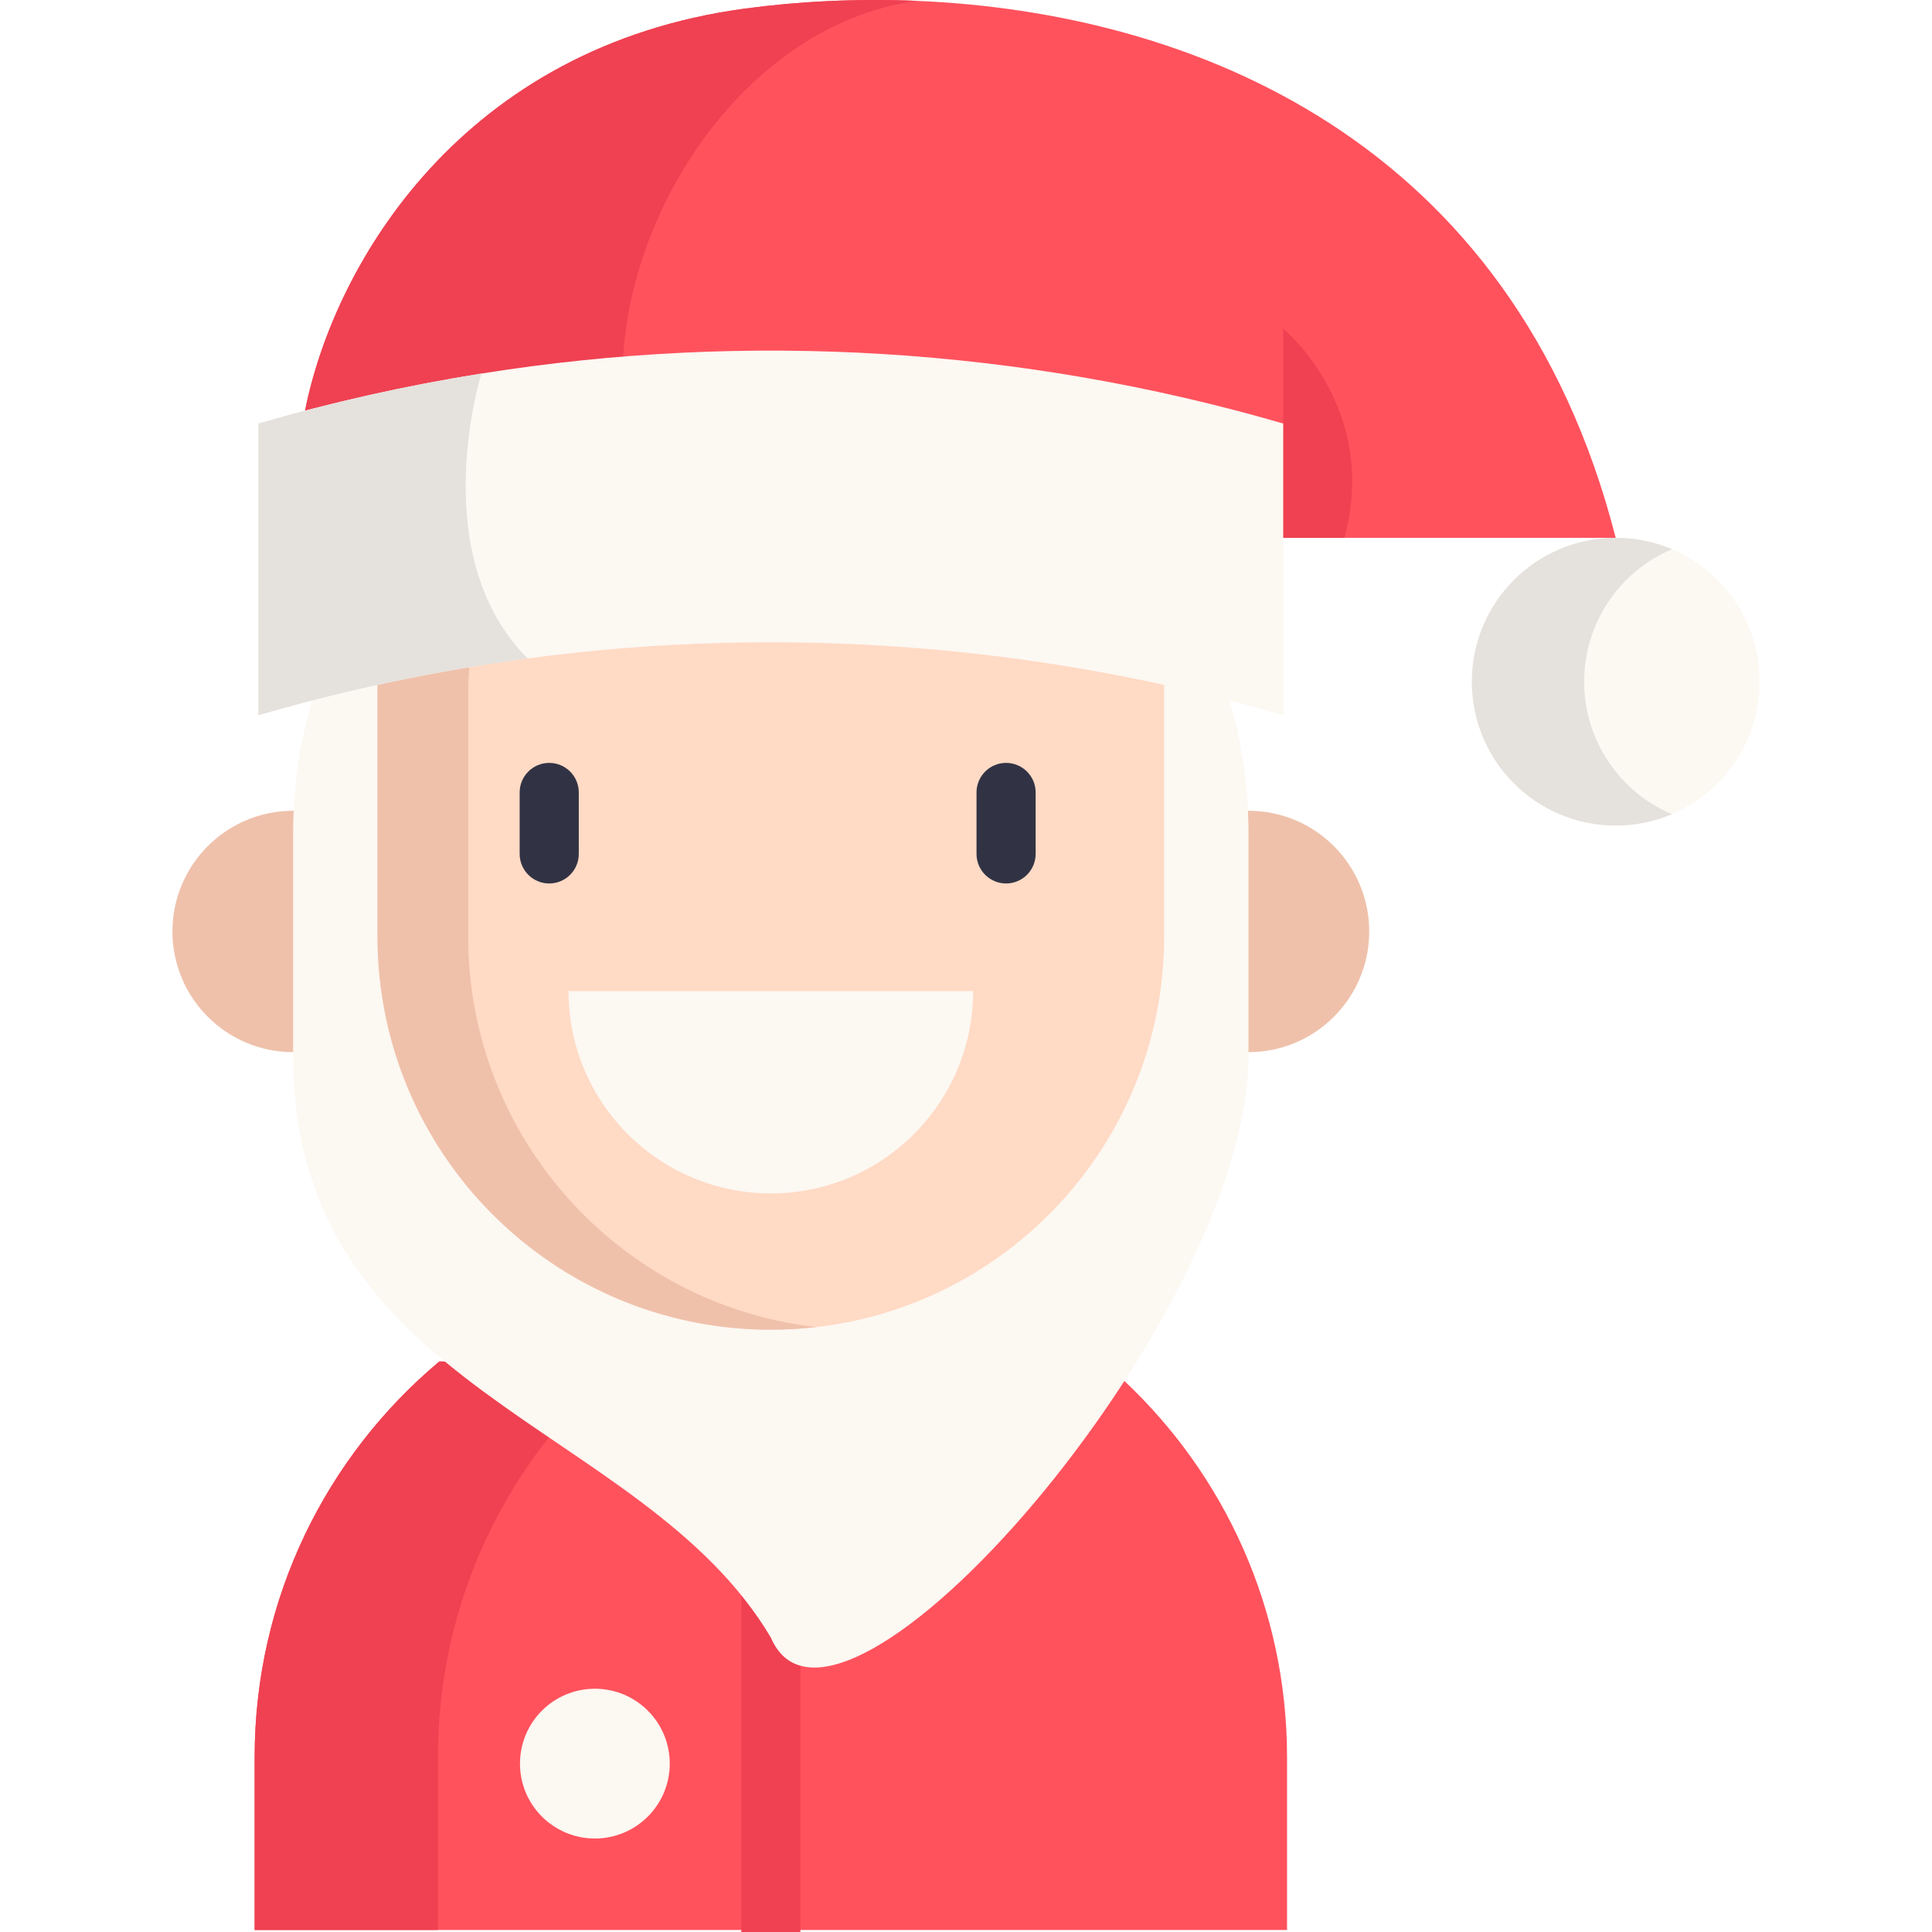
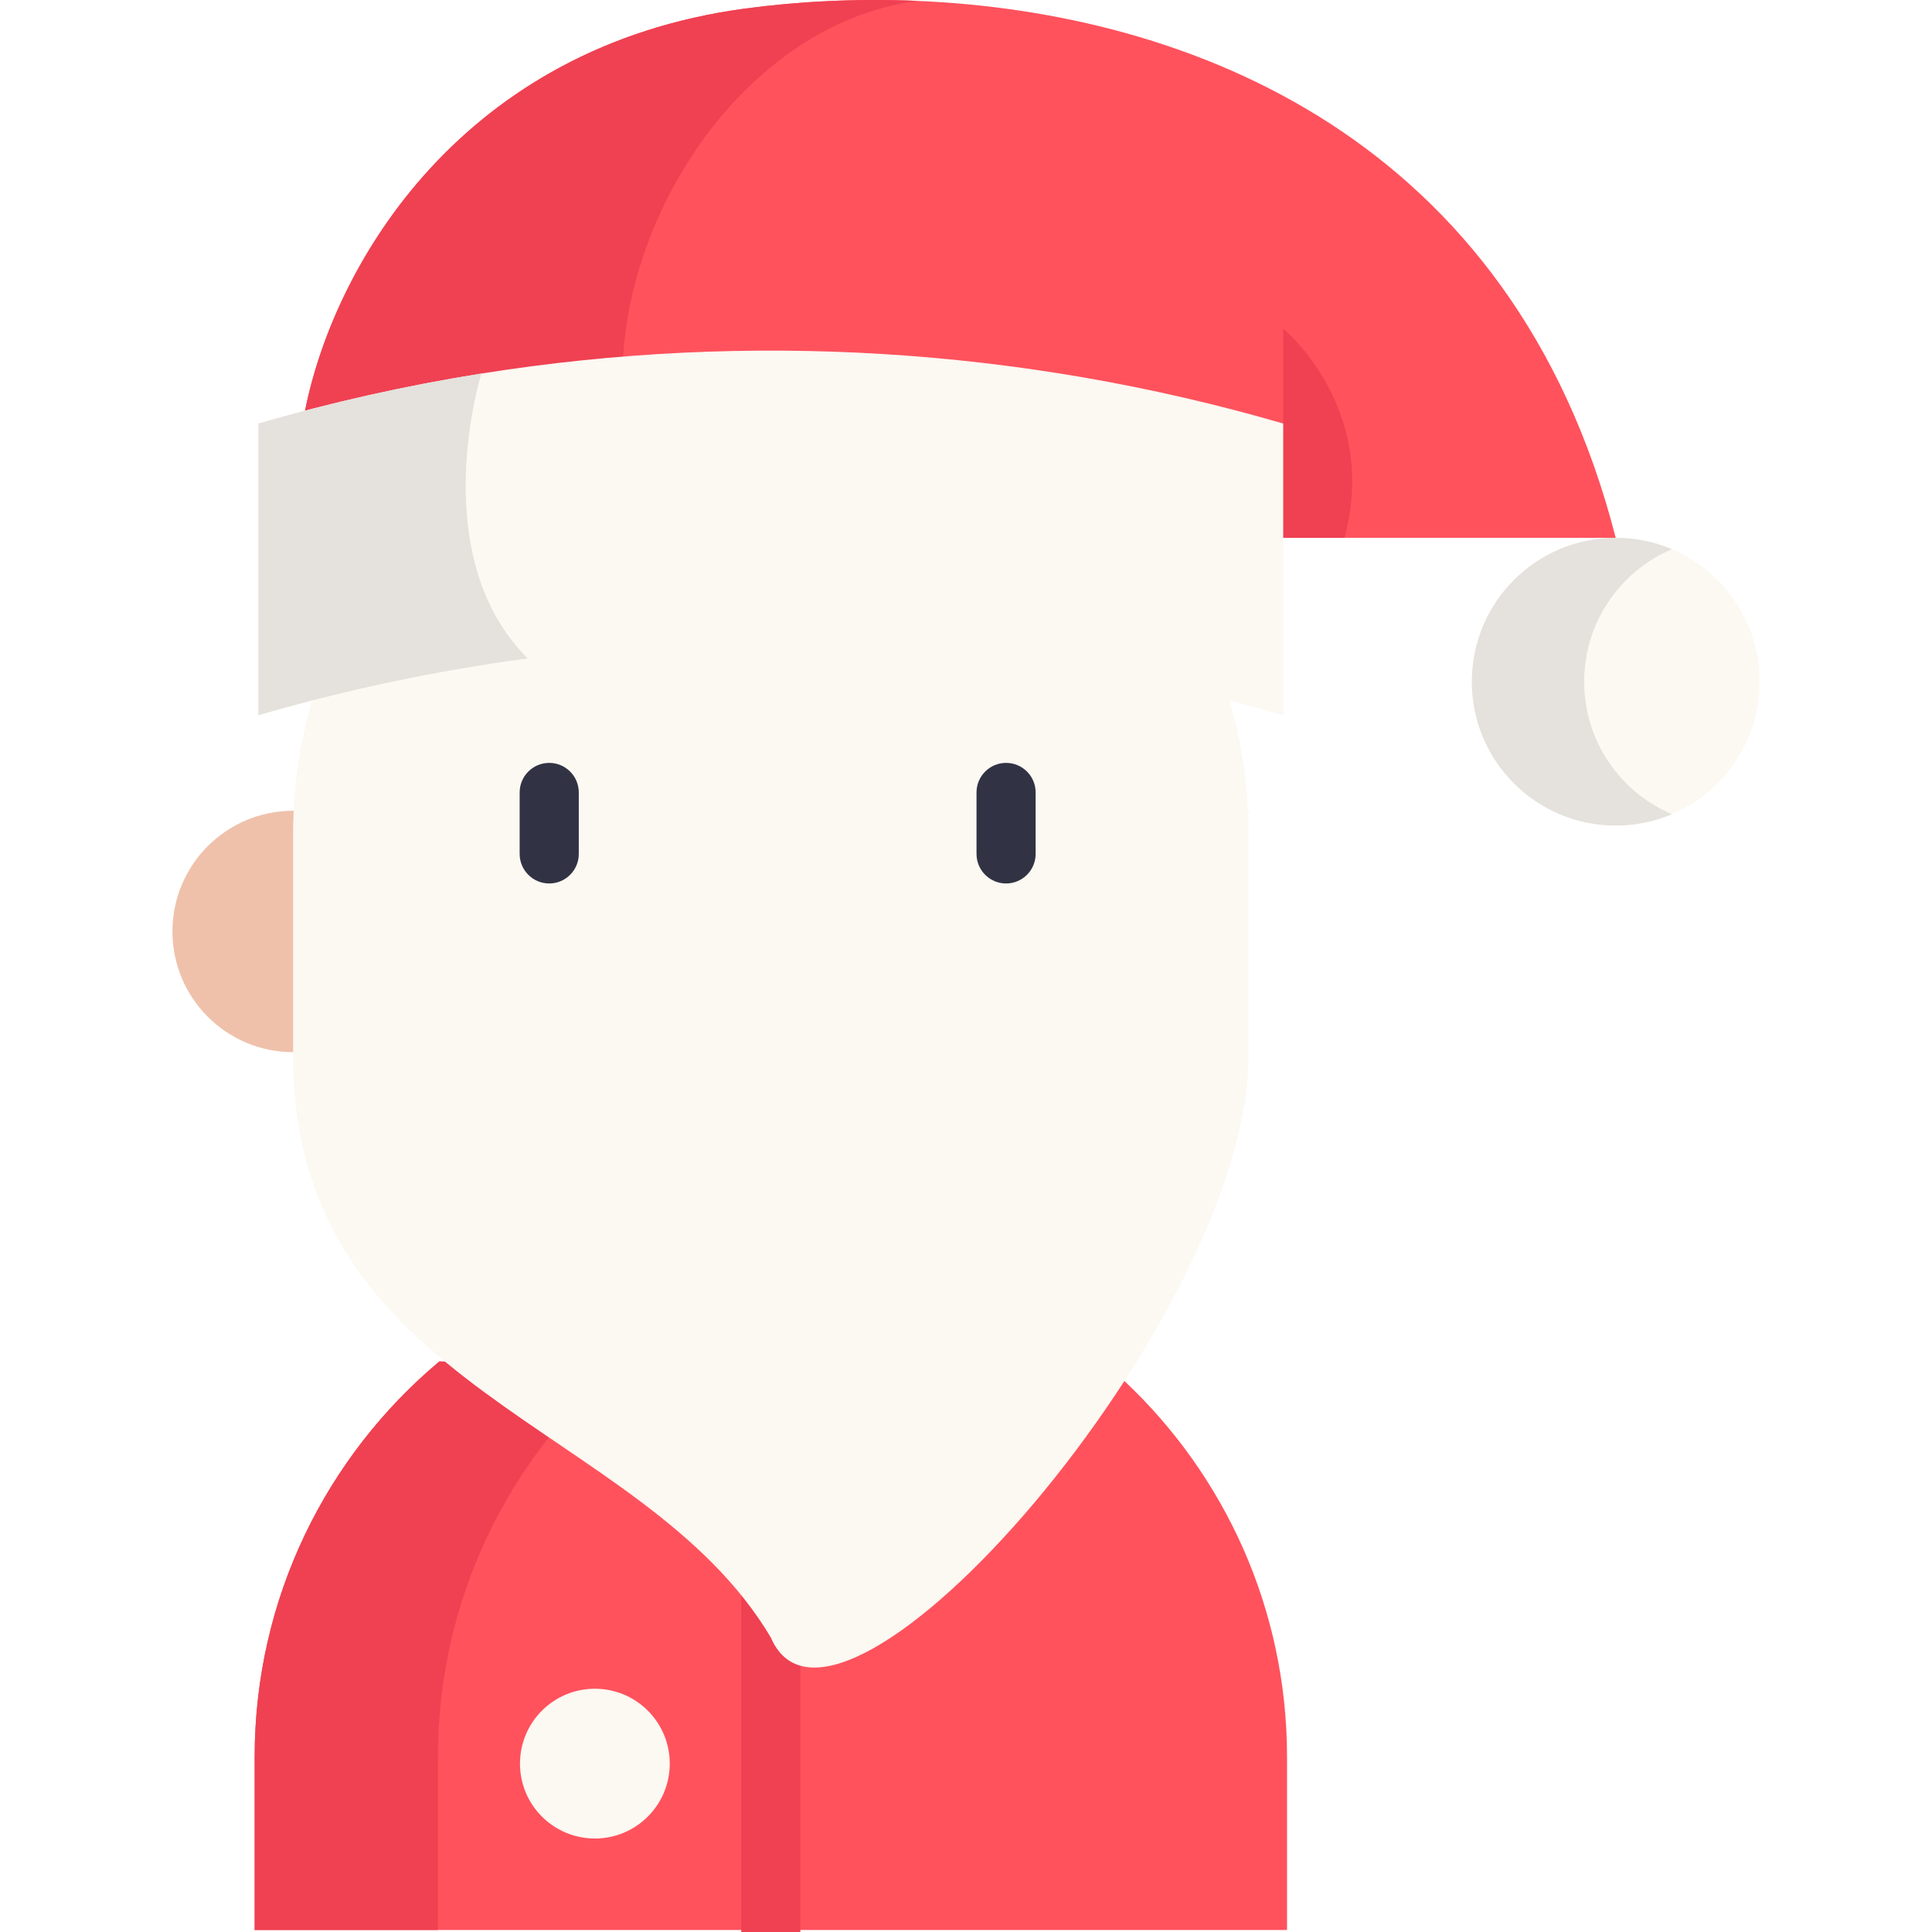
<svg xmlns="http://www.w3.org/2000/svg" version="1.1" id="Capa_1" x="0px" y="0px" viewBox="0 0 511.993 511.993" style="enable-background:new 0 0 511.993 511.993;" xml:space="preserve">
-   <path style="fill:#EFC1AB;" d="M77.681,278.825c-17.664,0-31.983-14.319-31.983-31.983s14.319-31.983,31.983-31.983H330.87  c17.664,0,31.983,14.319,31.983,31.983s-14.319,31.983-31.983,31.983" />
+   <path style="fill:#EFC1AB;" d="M77.681,278.825c-17.664,0-31.983-14.319-31.983-31.983s14.319-31.983,31.983-31.983H330.87  s-14.319,31.983-31.983,31.983" />
  <path style="fill:#FF525D;" d="M341.073,511.457v-45.812c0-39.294-16.566-74.724-43.107-99.677l-181.537-5.179  c-29.925,25.089-48.945,62.754-48.945,104.858v45.809" />
  <g>
    <rect x="196.438" y="398.331" style="fill:#EF4152;" width="15.668" height="113.663" />
    <path style="fill:#EF4152;" d="M116.051,511.456v-45.809c0-41.365,18.367-78.437,47.388-103.516l-47.01-1.341   c-29.925,25.089-48.945,62.754-48.945,104.858v45.809L116.051,511.456L116.051,511.456z" />
  </g>
  <path style="fill:#FCF8F2;" d="M101.915,153.393l35.519-14.827h172.152l16.236,47.069c3.29,11.249,5.045,23.146,5.045,35.45v58.503  c0,69.908-109.213,195.092-126.594,154.356C170.181,376.497,77.68,369.186,77.68,279.589v-58.503c0-12.304,1.755-24.201,5.045-35.45  " />
-   <path style="fill:#FFDAC5;" d="M308.506,181.504v66.647c0,57.566-46.666,104.232-104.232,104.232l0,0l0,0  c-57.566,0-104.232-46.666-104.232-104.232v-66.646l2.926-43.916l206.801-6.267L308.506,181.504z" />
-   <path style="fill:#EFC1AB;" d="M124.066,248.149v-66.647l2.926-43.916l182.759-5.538l0.019-0.729l-206.801,6.267l-2.926,43.916  v66.647c0,57.566,46.666,104.232,104.232,104.232l0,0l0,0c4.063,0,8.07-0.24,12.012-0.693  C164.38,345.731,124.066,301.652,124.066,248.149z" />
  <path style="fill:#FF525D;" d="M428.174,142.529H340.06l-175.194-22.781l-84.03-10.925c7.876-39.409,41.979-96.47,116.504-106.539  c13.934-1.88,29.486-2.737,45.781-2.047C314.783,3.276,400.944,36.157,428.174,142.529z" />
  <g>
    <path style="fill:#EF4152;" d="M165.638,110.954c0.407,3.144,0.125,6.069-0.773,8.795l-84.03-10.925   c7.876-39.409,41.979-96.47,116.504-106.539c13.934-1.88,29.486-2.737,45.781-2.047C194.634,6.64,159.601,64.15,165.638,110.954z" />
    <path style="fill:#EF4152;" d="M340.06,112.239V87.071c0,0,25.614,21.087,16.214,55.457H320.76" />
  </g>
  <g>
    <path style="fill:#313344;" d="M145.547,234.125c-4.326,0-7.834-3.507-7.834-7.834v-16.285c0-4.326,3.507-7.834,7.834-7.834   c4.326,0,7.834,3.507,7.834,7.834v16.285C153.381,230.617,149.874,234.125,145.547,234.125z" />
    <path style="fill:#313344;" d="M266.618,234.125c-4.326,0-7.834-3.507-7.834-7.834v-16.285c0-4.326,3.507-7.834,7.834-7.834   s7.834,3.507,7.834,7.834v16.285C274.451,230.617,270.945,234.125,266.618,234.125z" />
  </g>
  <path style="fill:#FCF8F2;" d="M340.06,112.239v77.293c-65.219-18.947-133.425-23.961-200.22-15.041  c-24.034,3.207-47.88,8.22-71.35,15.041v-77.293c19.47-5.661,39.211-10.069,59.087-13.244  C198.269,87.714,270.841,92.132,340.06,112.239z" />
  <path style="fill:#E5E1DC;" d="M139.839,174.491c-24.034,3.207-47.88,8.22-71.35,15.041v-77.293  c19.47-5.661,39.211-10.069,59.087-13.244C127.577,98.994,112.442,147.094,139.839,174.491z" />
  <circle style="fill:#FCF8F2;" cx="428.171" cy="180.657" r="38.124" />
  <path style="fill:#E5E1DC;" d="M419.817,180.653c0-15.774,9.581-29.311,23.241-35.109c-4.573-1.941-9.602-3.015-14.883-3.015  c-21.055,0-38.124,17.069-38.124,38.124s17.069,38.124,38.124,38.124c5.281,0,10.31-1.075,14.883-3.015  C429.398,209.963,419.817,196.428,419.817,180.653z" />
  <g>
    <path style="fill:#FCF8F2;" d="M150.658,262.647c0,29.613,24.006,53.617,53.617,53.617s53.617-24.006,53.617-53.617H150.658z" />
    <circle style="fill:#FCF8F2;" cx="157.645" cy="467.372" r="19.846" />
  </g>
  <g>
</g>
  <g>
</g>
  <g>
</g>
  <g>
</g>
  <g>
</g>
  <g>
</g>
  <g>
</g>
  <g>
</g>
  <g>
</g>
  <g>
</g>
  <g>
</g>
  <g>
</g>
  <g>
</g>
  <g>
</g>
  <g>
</g>
</svg>